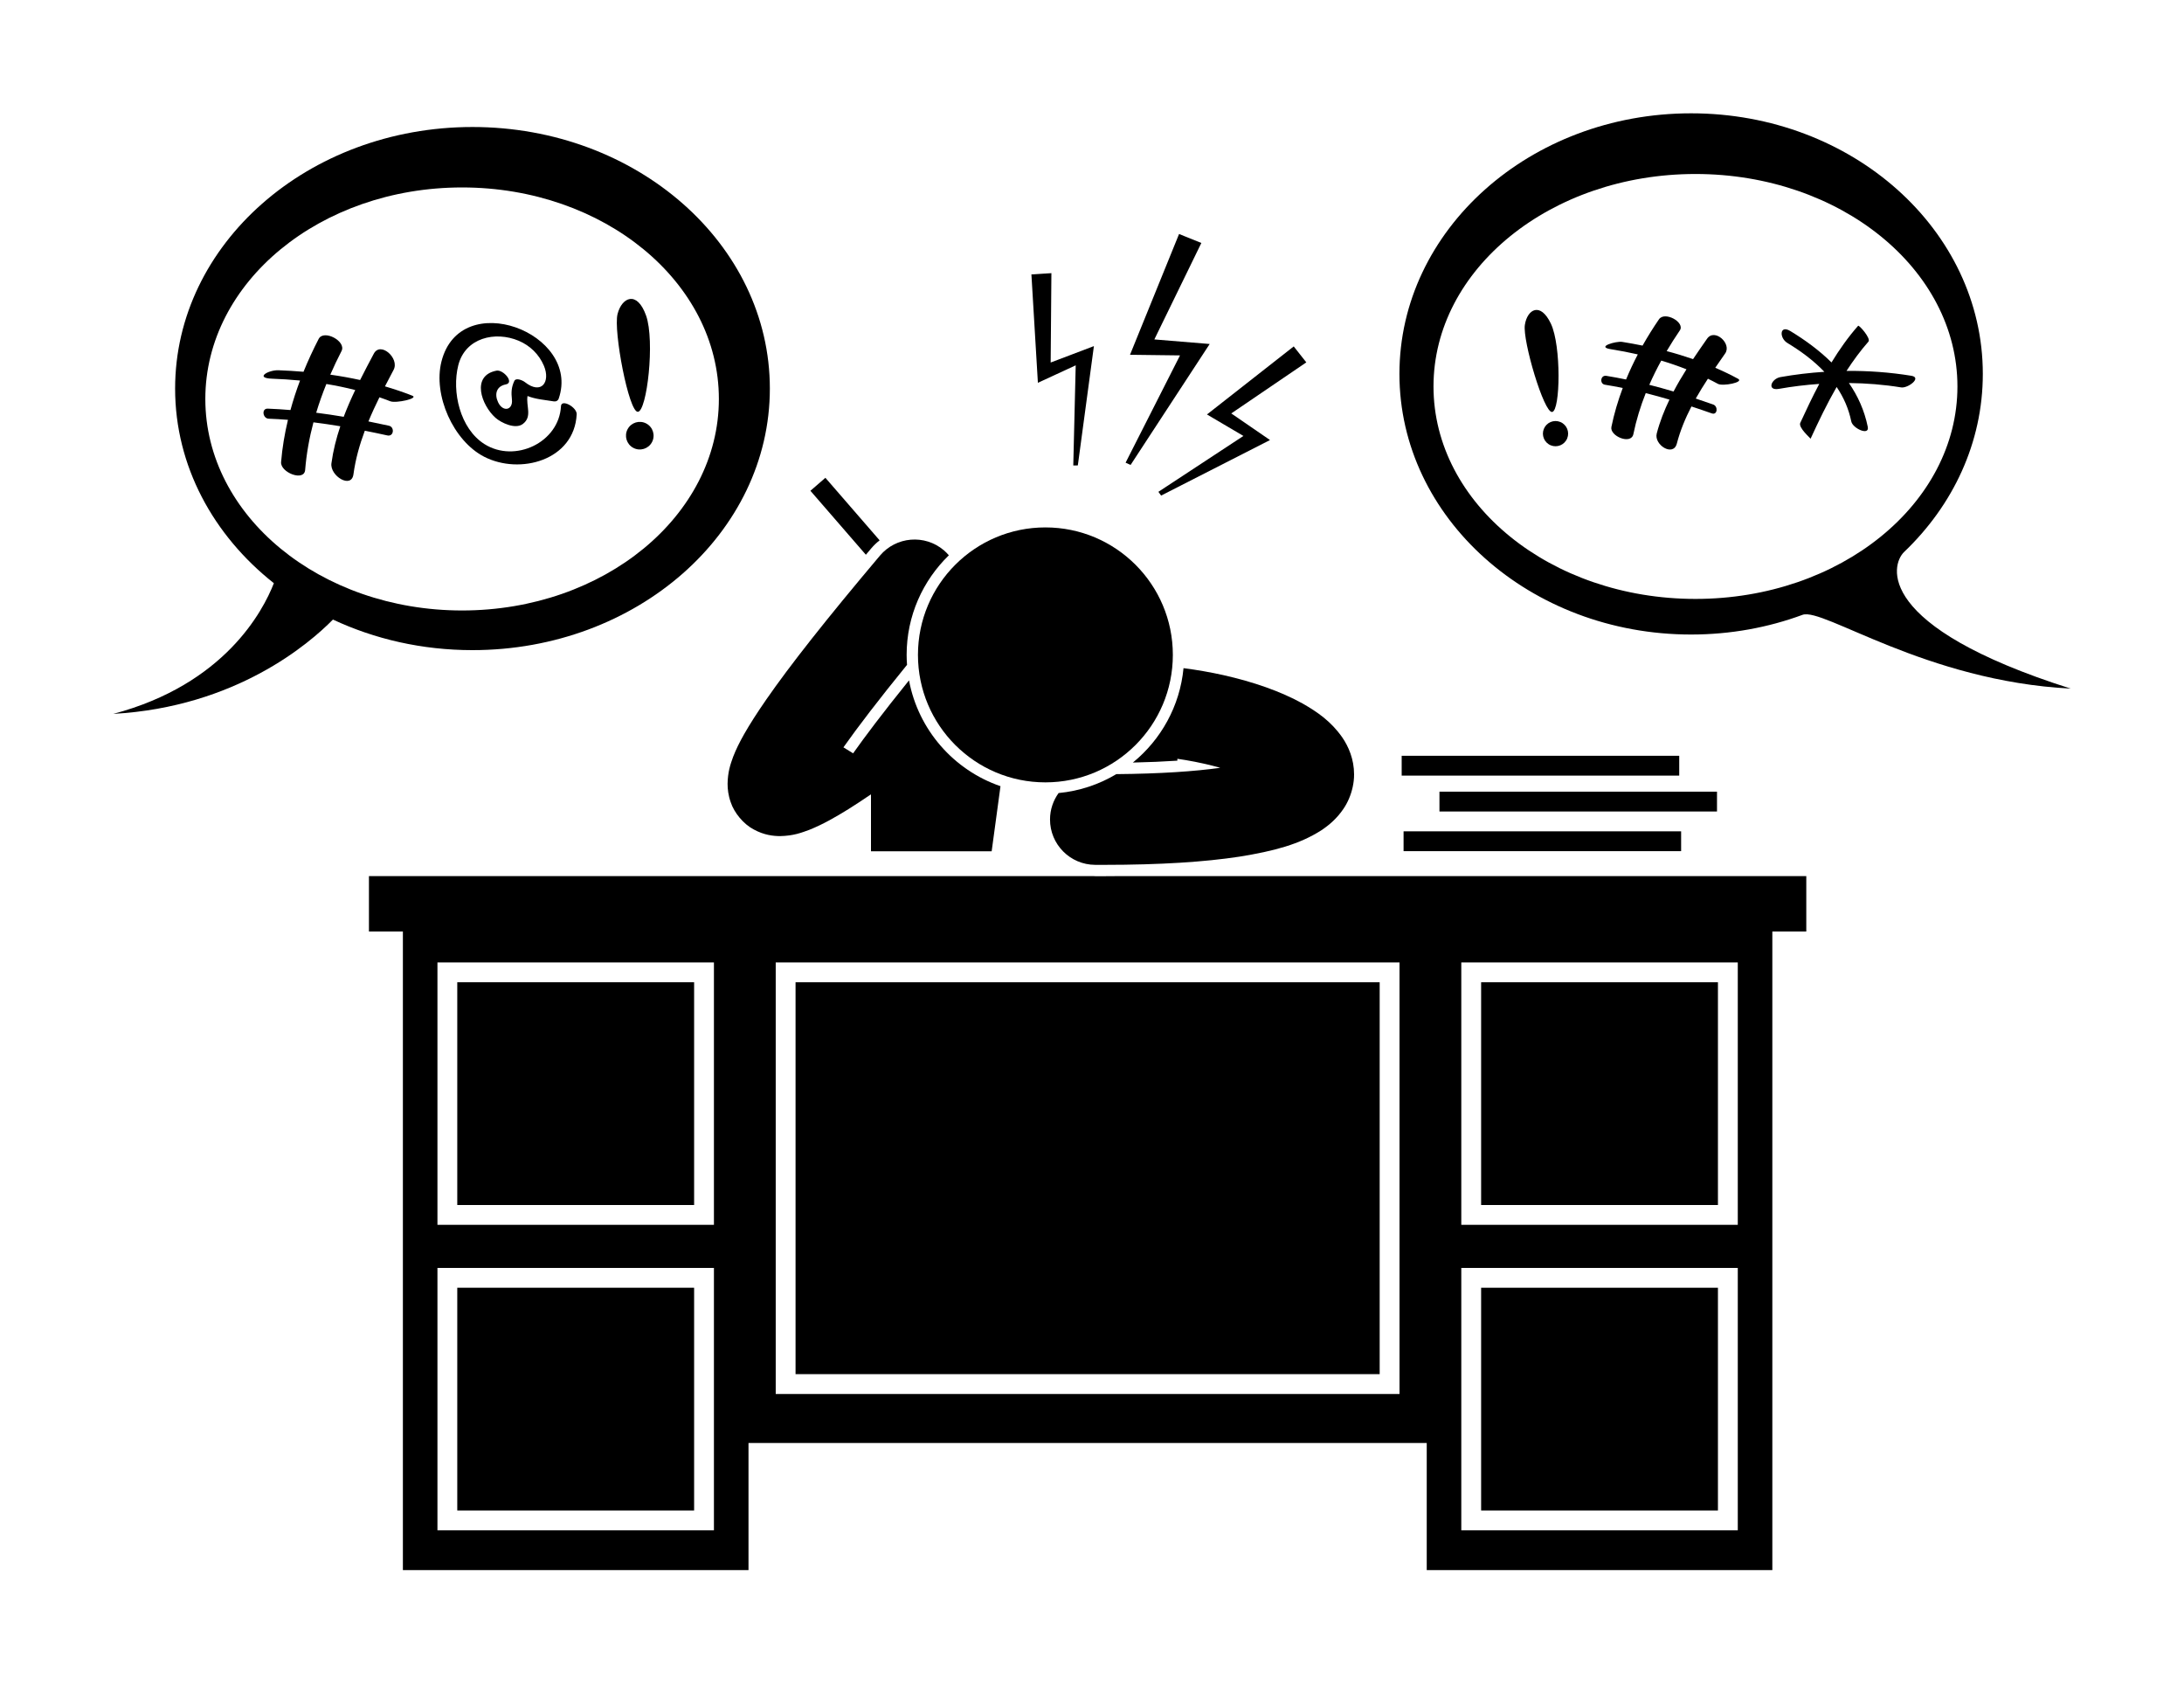
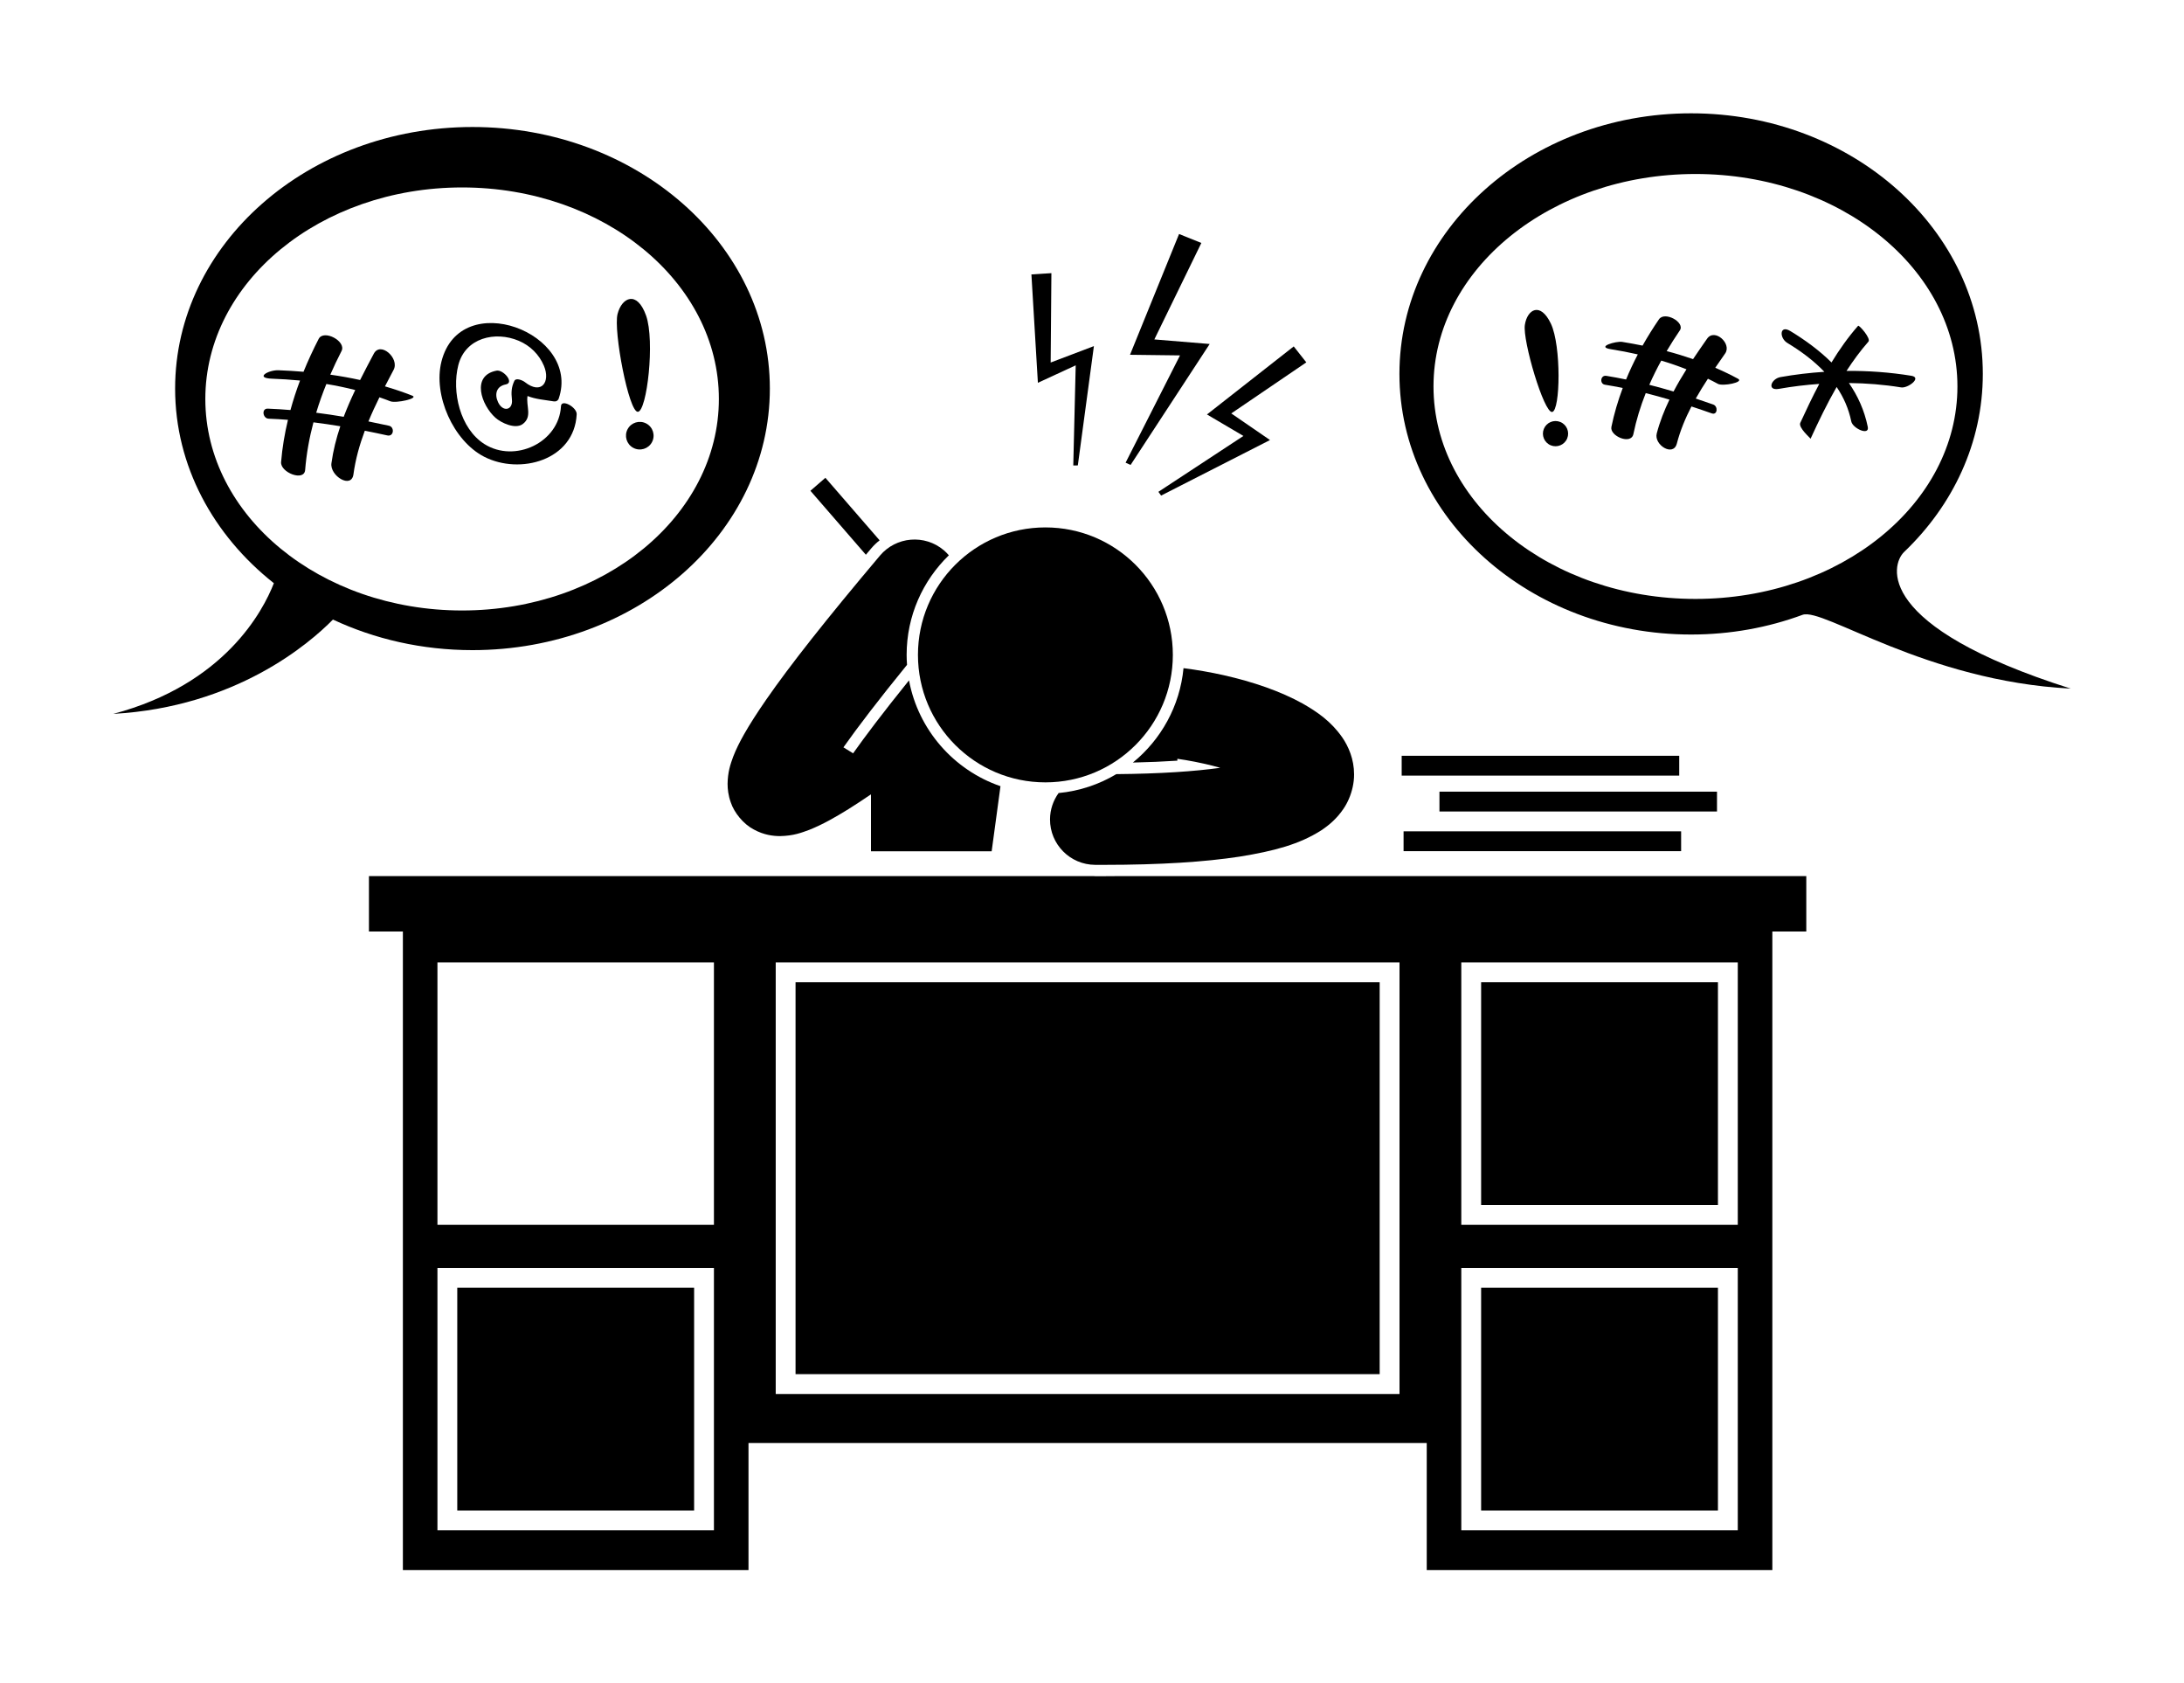
<svg xmlns="http://www.w3.org/2000/svg" fill="#000000" data-icon="true" xml:space="preserve" style="enable-background:new 0 0 345.582 257.124;" viewBox="-20 -20 385.582 297.124" y="0px" x="0px" version="1.1">
  <g>
    <path d="M133.827,76.776c0.443-0.524,0.938-0.99,1.469-1.406l-9.574-11.04l-2.644,2.293l9.791,11.291   C133.188,77.536,133.502,77.162,133.827,76.776z" />
    <path d="M156.635,118.764c-8.25-2.831-14.521-9.945-16.149-18.679c-4.656,5.766-7.789,9.936-9.87,12.877l-1.709-1.055   c2.551-3.609,6.241-8.438,11.228-14.563c-0.042-0.581-0.07-1.166-0.07-1.759c0-6.888,2.862-13.118,7.455-17.573   c-0.271-0.314-0.562-0.616-0.889-0.893c-3.375-2.853-8.422-2.43-11.275,0.945c-9.577,11.351-15.929,19.426-20.084,25.424   c-1.6,2.31-2.886,4.321-3.889,6.079c-0.002,0.003-0.003,0.006-0.004,0.009c-0.791,1.399-1.43,2.67-1.941,3.997   c-0.496,1.348-0.953,2.715-0.983,4.772c0.002,0.931,0.119,2.037,0.559,3.264c0.604,1.845,2.243,3.843,4.063,4.794   c1.813,0.993,3.434,1.163,4.637,1.171c2.396-0.049,3.789-0.6,5.204-1.121c2.39-0.961,4.59-2.228,6.884-3.648   c1.329-0.83,2.669-1.717,3.969-2.606v10.05h21.307L156.635,118.764z" />
    <path d="M176.881,134.638c-0.65,0.004-1.288,0.013-1.956,0.013l-1.581-0.002c-0.066,0-0.13-0.009-0.196-0.011H45.136v3.552v6.219   h5.993v112.716h61.017V234.69h119.742v22.434h61.016V144.408h5.994v-6.219v-3.552H176.881z M106.043,149.871v46.317H57.23v-46.317   H106.043z M106.043,250.104H57.23v-46.317h48.813V250.104z M227.082,226.038h-110.13V149.87h110.13V226.038z M286.803,250.104   H237.99v-46.317h48.813V250.104z M286.803,196.188H237.99v-46.317h48.813V196.188z" />
-     <rect height="39.318" width="41.815" y="153.37" x="60.73" />
    <rect height="39.318" width="41.815" y="207.286" x="60.73" />
    <rect height="39.316" width="41.81" y="153.371" x="241.49" />
    <rect height="39.316" width="41.81" y="207.288" x="241.49" />
    <rect height="69.166" width="103.127" y="153.372" x="120.453" />
    <path d="M180.006,114.592c2.807-0.061,5.433-0.172,7.855-0.333v-0.332c0.498,0.073,0.993,0.149,1.479,0.231   c2.186,0.37,4.242,0.835,6.096,1.361c-4.487,0.629-10.569,1.051-18.351,1.117c-3.037,1.813-6.495,2.988-10.19,3.339   c-0.943,1.307-1.508,2.906-1.515,4.641c-0.015,4.418,3.553,8.014,7.971,8.031c0.523,0.002,1.049,0.002,1.572,0.002   c9.982-0.002,17.775-0.512,23.902-1.448c6.148-0.995,10.574-2.174,14.451-4.649c0.002-0.001,0.004-0.002,0.006-0.004   c0.001-0.001,0.002-0.001,0.003-0.002c1.394-0.928,2.76-2.101,3.89-3.771c0.745-1.084,1.331-2.434,1.642-3.86   c0.16-0.736,0.251-1.492,0.244-2.245c0-2.663-0.981-4.911-2.09-6.525c-1.996-2.843-4.367-4.463-6.984-5.966   c-3.938-2.176-8.659-3.812-14.019-5.023c-2.241-0.5-4.593-0.911-7.018-1.226C188.311,104.635,184.959,110.559,180.006,114.592z" />
    <circle r="22.5" cy="95.589" cx="164.564" />
    <rect height="3.5" width="49" y="126.731" x="227.799" />
    <rect height="3.5" width="49" y="119.731" x="234.133" />
    <rect height="3.5" width="49" y="113.397" x="227.465" />
    <path d="M278.564,91.995c6.966,0,13.607-1.236,19.667-3.475c3.622-1.338,21.685,11.689,47.351,13.023   c-34.666-11-31.758-21.882-29.408-24.125c8.614-8.223,13.889-19.272,13.889-31.422C330.063,20.594,307.006,0,278.564,0   c-28.44,0-51.496,20.594-51.496,45.998C227.068,71.401,250.124,91.995,278.564,91.995z M279.332,10.71   c25.543,0,46.25,16.789,46.25,37.5c0,20.711-20.707,37.5-46.25,37.5s-46.25-16.789-46.25-37.5   C233.082,27.499,253.789,10.71,279.332,10.71z" />
    <path d="M263.341,47.902c1.056,0.167,2.105,0.365,3.151,0.575c-0.832,2.223-1.516,4.507-2,6.871   c-0.333,1.621,3.48,3.215,3.878,1.276c0.513-2.497,1.255-4.907,2.183-7.238c1.404,0.351,2.8,0.737,4.189,1.146   c-0.92,1.911-1.703,3.889-2.246,5.977c-0.523,2.015,2.926,4.177,3.548,1.781c0.601-2.306,1.503-4.47,2.579-6.548   c1.201,0.394,2.398,0.799,3.59,1.222c1.006,0.356,1.156-1.245,0.252-1.565c-1.023-0.363-2.051-0.712-3.08-1.054   c0.67-1.189,1.393-2.353,2.145-3.5c0.595,0.293,1.188,0.589,1.767,0.907c0.86,0.472,4.678-0.281,3.557-0.896   c-1.309-0.717-2.658-1.354-4.027-1.947c0.579-0.846,1.164-1.688,1.75-2.527c1.208-1.727-1.858-4.51-3.193-2.602   c-0.834,1.193-1.666,2.393-2.476,3.606c-1.534-0.528-3.089-1.004-4.659-1.415c0.734-1.237,1.505-2.457,2.322-3.651   c0.974-1.422-2.662-3.452-3.686-1.957c-1.035,1.512-2,3.058-2.893,4.637c-1.197-0.241-2.395-0.465-3.592-0.655   c-1.079-0.171-4.676,0.868-2.033,1.287c1.6,0.254,3.197,0.56,4.784,0.921c-0.759,1.446-1.449,2.922-2.07,4.429   c-1.156-0.237-2.317-0.458-3.487-0.645C262.545,46.171,262.381,47.75,263.341,47.902z M273.293,43.647   c1.506,0.449,2.99,0.96,4.451,1.534c-0.811,1.28-1.577,2.585-2.282,3.92c-1.418-0.423-2.847-0.817-4.28-1.181   C271.818,46.465,272.524,45.042,273.293,43.647z" />
    <path d="M294.082,48.631c2.353-0.418,4.727-0.702,7.107-0.87c-1.199,2.262-2.299,4.576-3.353,6.873   c-0.388,0.845,1.844,2.746,1.82,2.799c1.408-3.068,2.897-6.166,4.6-9.13c1.214,1.797,2.121,3.808,2.585,6.081   c0.251,1.232,3.245,2.593,2.911,0.954c-0.592-2.904-1.758-5.461-3.328-7.733c3.082,0.032,6.16,0.275,9.211,0.771   c1.206,0.195,3.738-1.738,1.816-2.051c-3.79-0.616-7.623-0.896-11.453-0.859c1.178-1.809,2.447-3.551,3.869-5.165   c0.493-0.559-1.654-2.985-1.818-2.799c-1.763,2.001-3.303,4.188-4.701,6.472c-2.137-2.118-4.629-3.945-7.273-5.547   c-1.907-1.155-1.974,1.224-0.516,2.106c2.389,1.446,4.646,3.118,6.53,5.092c-2.596,0.172-5.184,0.476-7.749,0.932   C292.684,46.852,291.883,49.022,294.082,48.631z" />
    <path d="M254.033,52.714c1.449-0.233,1.629-11.663-0.223-15.58c-1.852-3.917-4.182-2.543-4.6,0.218   C248.791,40.113,252.584,52.946,254.033,52.714z" />
    <ellipse ry="2.226" rx="2.226" cy="56.498" cx="254.735" transform="matrix(0.379 -0.925 0.925 0.379 105.82 270.756)" />
    <path d="M52.797,49.843c-1.581-0.631-3.197-1.167-4.834-1.649c0.503-0.975,1.012-1.948,1.529-2.919   c1.08-2.035-2.318-5.069-3.498-2.848c-0.817,1.539-1.635,3.083-2.416,4.644c-1.742-0.378-3.497-0.695-5.264-0.942   c0.615-1.403,1.27-2.795,1.981-4.169c0.896-1.733-3.143-3.869-4.035-2.144c-0.982,1.901-1.875,3.837-2.678,5.803   c-1.471-0.121-2.941-0.217-4.409-0.268c-1.812-0.065-4.269,1.38-1.126,1.491c1.637,0.058,3.282,0.167,4.924,0.325   c-0.646,1.71-1.211,3.446-1.693,5.207c-1.335-0.109-2.67-0.199-4.01-0.248c-1.139-0.041-0.886,1.737,0.156,1.775   c1.141,0.042,2.277,0.114,3.414,0.201c-0.582,2.437-1.006,4.918-1.213,7.453c-0.15,1.836,4.074,3.501,4.246,1.397   c0.233-2.876,0.74-5.674,1.465-8.409c1.586,0.195,3.166,0.43,4.744,0.691c-0.711,2.116-1.262,4.286-1.568,6.534   c-0.301,2.22,3.527,4.585,3.887,1.951c0.363-2.675,1.084-5.222,2.006-7.696c1.329,0.263,2.658,0.538,3.982,0.832   c1.145,0.253,1.318-1.484,0.277-1.713c-1.205-0.267-2.411-0.518-3.621-0.76c0.594-1.439,1.252-2.855,1.945-4.259   c0.643,0.224,1.285,0.45,1.914,0.701C49.902,51.221,53.99,50.318,52.797,49.843z M40.68,53.566   c-1.613-0.273-3.232-0.512-4.855-0.719c0.516-1.715,1.117-3.404,1.794-5.071c1.716,0.282,3.416,0.635,5.097,1.064   C41.975,50.393,41.285,51.965,40.68,53.566z" />
    <path d="M92.614,52.685c1.603-0.096,3.04-12.527,1.447-16.996c-1.592-4.469-4.28-3.225-5.034-0.263   C88.27,38.388,91.01,52.782,92.614,52.685z" />
    <ellipse ry="2.437" rx="2.436" cy="56.884" cx="92.967" transform="matrix(0.469 -0.883 0.883 0.469 -0.877 112.309)" />
    <path d="M65.494,60.623c6.311,3.228,15.898,0.633,16.32-7.494c0.066-1.247-2.703-2.771-2.773-1.442   c-0.334,6.422-8.148,10.091-13.522,6.688c-4.3-2.723-5.79-9.241-4.611-13.901c1.231-4.865,6.52-6.085,10.676-4.326   c2.013,0.853,3.602,2.415,4.448,4.423c1.183,2.817-0.424,5.196-3.375,2.865c-0.336-0.266-1.551-0.843-1.855-0.192   c-0.529,1.132-0.557,2.035-0.422,3.281c0.203,1.884-1.6,2.275-2.449,0.458c-0.654-1.399-0.309-2.809,1.356-3.129   c1.614-0.31-0.452-2.658-1.628-2.433c-4.538,0.872-2.666,6.096-0.197,8.306c1.014,0.908,3.529,2.104,4.846,1.104   c1.715-1.306,0.529-3.173,0.826-4.934c1.439,0.576,3,0.678,4.62,0.945c0.405,0.067,0.757-0.115,0.889-0.5   c3.976-11.583-17.366-19.731-20.704-6.533C56.434,49.753,60.031,57.828,65.494,60.623z" />
    <path d="M0,106.001c21.658-1.214,34.627-12.423,38.781-16.647c7.348,3.44,15.729,5.396,24.635,5.396   c28.995,0,52.5-20.669,52.5-46.167c0-25.497-23.505-46.167-52.5-46.167s-52.5,20.669-52.5,46.167   c0,13.644,6.734,25.9,17.435,34.352C26.44,87.842,19.665,100.784,0,106.001z M16.25,50.417c0-20.619,20.296-37.333,45.333-37.333   s45.333,16.715,45.333,37.333c0,20.618-20.296,37.333-45.333,37.333S16.25,71.036,16.25,50.417z" />
    <polygon points="179.605,62.064 193.568,40.715 183.799,39.91 192.096,22.885 188.162,21.301 179.502,42.619 188.33,42.729    178.723,61.662" />
    <polygon points="199.523,56.945 184.514,66.807 184.992,67.471 204.217,57.668 197.379,52.971 210.627,43.959 208.406,41.143    193.088,53.154" />
    <polygon points="169.914,44.481 169.486,62.159 170.289,62.147 173.127,41.088 165.494,43.986 165.623,28.213 162.094,28.433    163.238,47.564" />
  </g>
</svg>